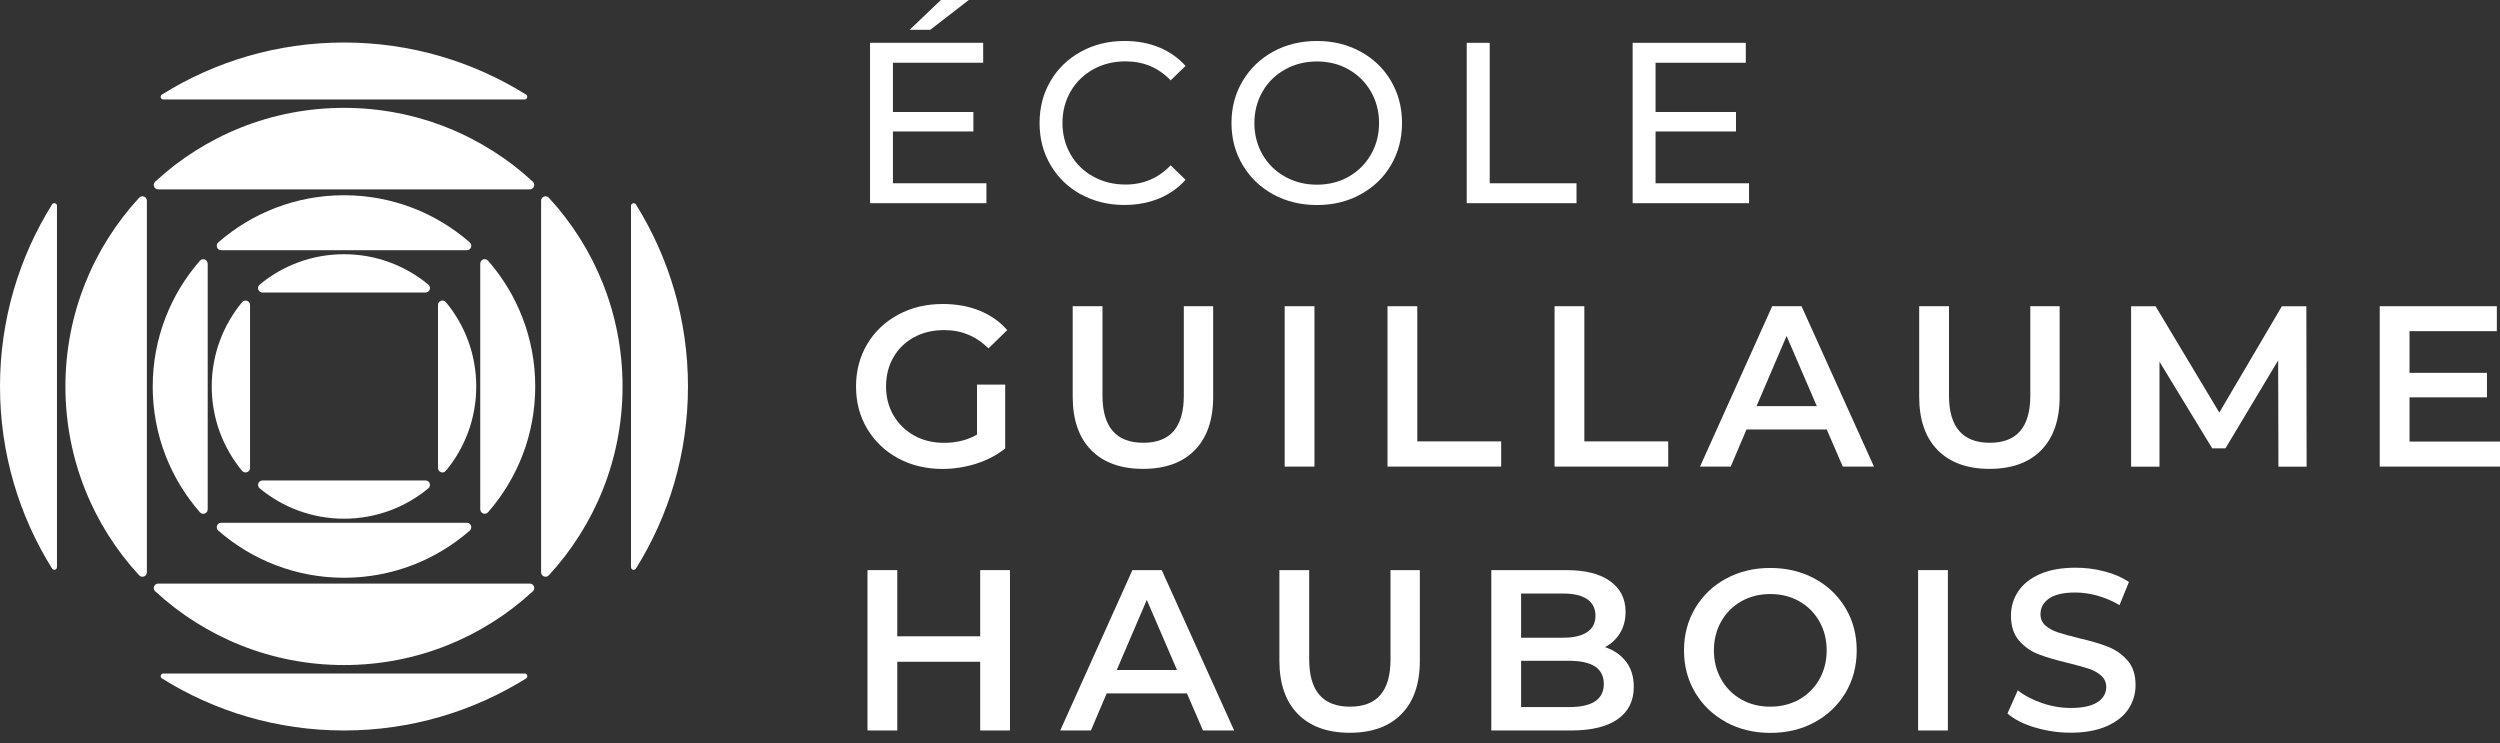
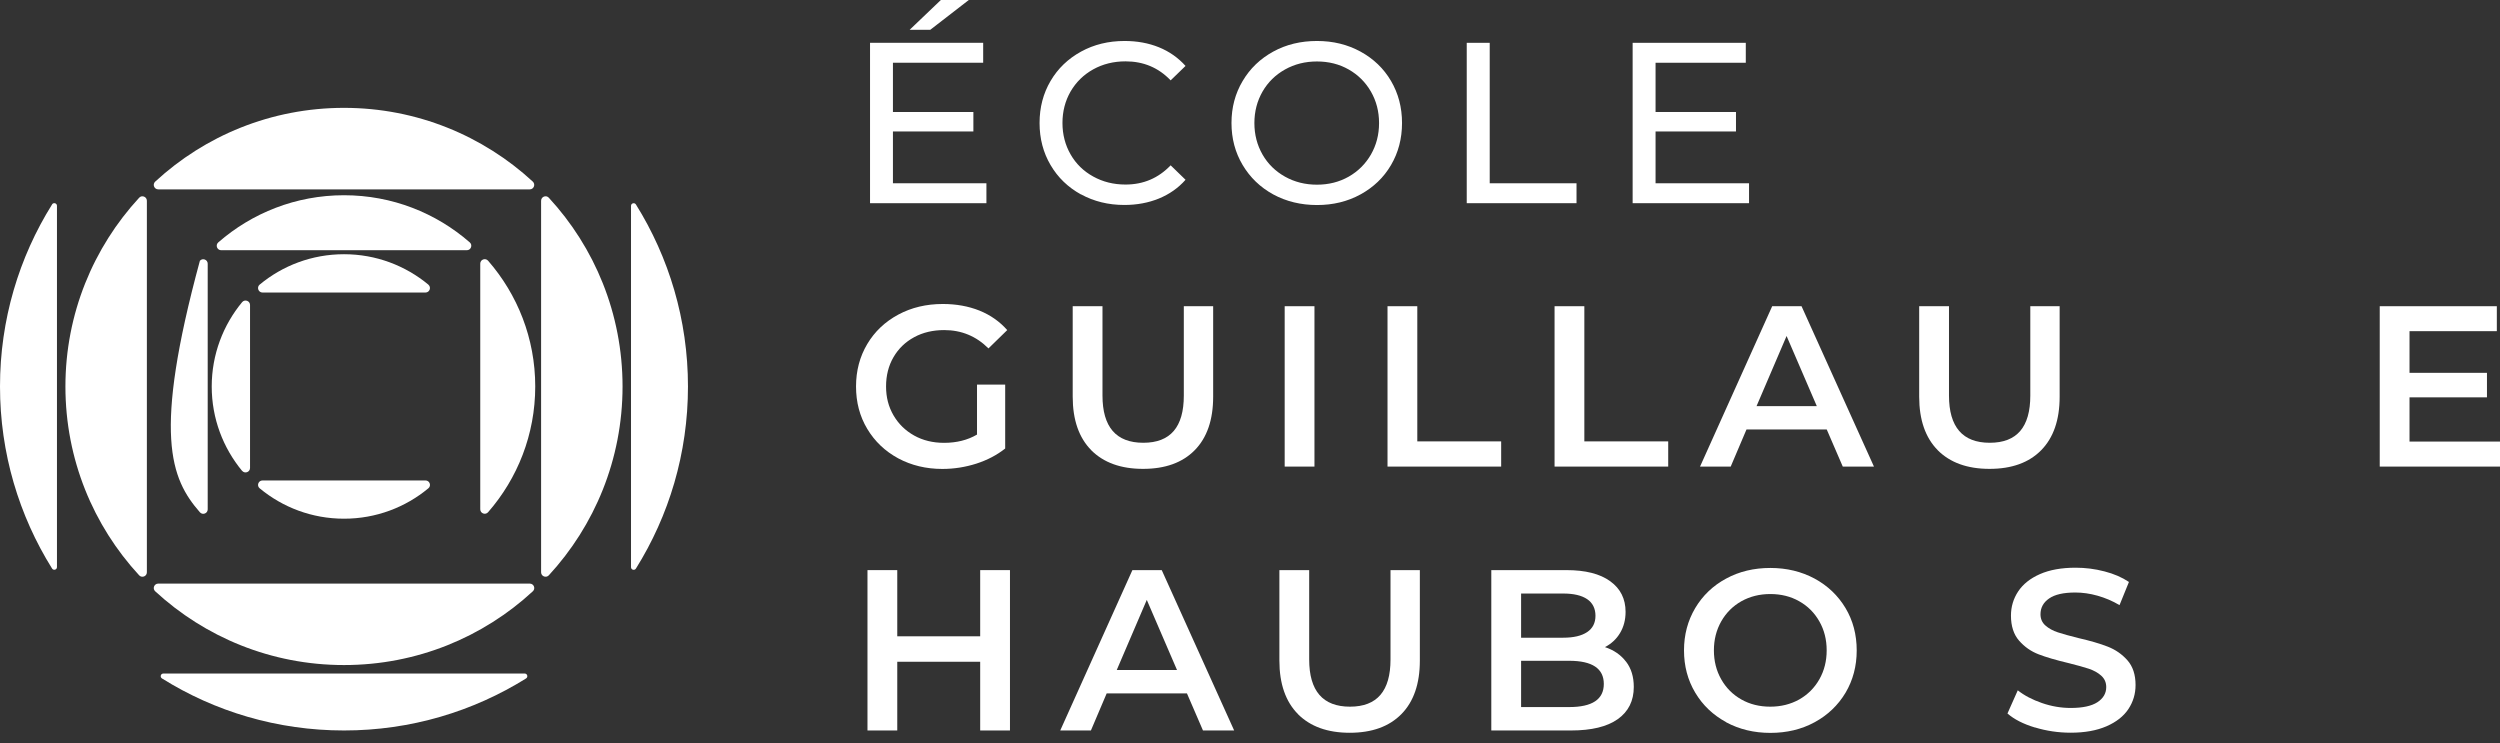
<svg xmlns="http://www.w3.org/2000/svg" width="148" height="44" viewBox="0 0 148 44" fill="none">
  <rect x="0" y="0" width="148" height="44" fill="#333333" stroke="none" />
  <path d="M3.082 12.104C1.13 15.227 0 18.923 0 22.878C0 26.834 1.13 30.53 3.082 33.657C3.164 33.788 3.372 33.732 3.372 33.574V12.183C3.372 12.025 3.164 11.969 3.082 12.1V12.104Z" fill="white" />
  <path d="M8.239 11.705C5.53 14.643 3.873 18.569 3.873 22.882C3.873 27.196 5.526 31.121 8.239 34.06C8.401 34.233 8.695 34.12 8.695 33.879V11.886C8.695 11.648 8.401 11.528 8.239 11.705Z" fill="white" />
-   <path d="M12.296 30.153V15.611C12.296 15.367 11.991 15.254 11.833 15.438C10.096 17.427 9.041 20.03 9.041 22.882C9.041 25.734 10.096 28.337 11.833 30.326C11.995 30.511 12.296 30.398 12.296 30.153Z" fill="white" />
+   <path d="M12.296 30.153V15.611C12.296 15.367 11.991 15.254 11.833 15.438C9.041 25.734 10.096 28.337 11.833 30.326C11.995 30.511 12.296 30.398 12.296 30.153Z" fill="white" />
  <path d="M14.334 27.874C14.493 28.062 14.802 27.949 14.802 27.704V18.056C14.802 17.811 14.493 17.698 14.334 17.887C13.212 19.243 12.534 20.984 12.534 22.882C12.534 24.781 13.212 26.521 14.334 27.878V27.874Z" fill="white" />
  <path d="M25.188 28.443H15.54C15.295 28.443 15.182 28.752 15.37 28.906C16.727 30.032 18.467 30.707 20.366 30.707C22.265 30.707 24.005 30.032 25.361 28.906C25.549 28.752 25.436 28.443 25.192 28.443H25.188Z" fill="white" />
  <path d="M25.361 16.851C24.005 15.728 22.265 15.05 20.366 15.05C18.467 15.05 16.727 15.725 15.37 16.851C15.182 17.009 15.295 17.318 15.54 17.318H25.188C25.433 17.318 25.549 17.009 25.357 16.851H25.361Z" fill="white" />
-   <path d="M26.393 17.887C26.235 17.698 25.93 17.811 25.93 18.056V27.704C25.93 27.949 26.239 28.066 26.393 27.874C27.52 26.518 28.194 24.777 28.194 22.878C28.194 20.98 27.52 19.239 26.393 17.883V17.887Z" fill="white" />
  <path d="M27.81 14.349C25.821 12.613 23.218 11.558 20.366 11.558C17.514 11.558 14.915 12.613 12.922 14.349C12.737 14.511 12.85 14.813 13.095 14.813H27.637C27.881 14.813 27.994 14.508 27.81 14.349Z" fill="white" />
-   <path d="M20.366 34.203C23.218 34.203 25.821 33.148 27.81 31.411C27.994 31.249 27.881 30.948 27.637 30.948H13.095C12.85 30.948 12.737 31.253 12.922 31.411C14.911 33.148 17.514 34.203 20.366 34.203Z" fill="white" />
  <path d="M28.431 15.608V30.149C28.431 30.394 28.736 30.507 28.895 30.323C30.631 28.334 31.686 25.73 31.686 22.878C31.686 20.027 30.631 17.427 28.895 15.434C28.733 15.25 28.431 15.363 28.431 15.608Z" fill="white" />
  <path d="M31.362 34.549H9.369C9.128 34.549 9.011 34.843 9.188 35.005C12.127 37.714 16.052 39.371 20.366 39.371C24.679 39.371 28.605 37.718 31.543 35.005C31.72 34.843 31.604 34.549 31.362 34.549Z" fill="white" />
  <path d="M9.369 11.211H31.362C31.6 11.211 31.717 10.918 31.543 10.752C28.605 8.043 24.679 6.385 20.366 6.385C16.052 6.385 12.127 8.039 9.188 10.752C9.011 10.914 9.128 11.211 9.369 11.211Z" fill="white" />
-   <path d="M9.67 5.888H31.057C31.215 5.888 31.272 5.681 31.14 5.598C28.013 3.647 24.321 2.517 20.362 2.517C16.402 2.517 12.71 3.647 9.584 5.598C9.452 5.681 9.508 5.888 9.667 5.888H9.67Z" fill="white" />
  <path d="M31.061 39.873H9.671C9.512 39.873 9.456 40.08 9.588 40.163C12.714 42.118 16.41 43.244 20.366 43.244C24.321 43.244 28.017 42.114 31.144 40.163C31.276 40.08 31.219 39.873 31.061 39.873Z" fill="white" />
  <path d="M32.033 11.886V33.879C32.033 34.116 32.327 34.233 32.489 34.06C35.197 31.121 36.855 27.196 36.855 22.882C36.855 18.569 35.201 14.643 32.489 11.705C32.327 11.528 32.033 11.645 32.033 11.886Z" fill="white" />
  <path d="M37.646 12.104C37.563 11.972 37.356 12.029 37.356 12.187V33.578C37.356 33.736 37.563 33.792 37.646 33.66C39.601 30.534 40.728 26.842 40.728 22.882C40.728 18.923 39.597 15.231 37.646 12.104Z" fill="white" />
  <path d="M57.839 22.769H59.507V26.552C59.018 26.94 58.449 27.237 57.797 27.448C57.145 27.655 56.479 27.761 55.789 27.761C54.821 27.761 53.951 27.55 53.171 27.132C52.395 26.71 51.785 26.13 51.34 25.387C50.895 24.645 50.677 23.809 50.677 22.878C50.677 21.948 50.899 21.112 51.34 20.369C51.781 19.627 52.395 19.047 53.178 18.625C53.962 18.203 54.84 17.996 55.816 17.996C56.61 17.996 57.334 18.128 57.986 18.388C58.637 18.652 59.183 19.036 59.628 19.541L58.517 20.626C57.793 19.902 56.919 19.541 55.898 19.541C55.228 19.541 54.636 19.68 54.117 19.963C53.597 20.245 53.19 20.637 52.896 21.142C52.602 21.647 52.455 22.227 52.455 22.878C52.455 23.53 52.602 24.08 52.896 24.589C53.19 25.094 53.597 25.493 54.117 25.783C54.636 26.073 55.228 26.216 55.887 26.216C56.629 26.216 57.281 26.054 57.839 25.727V22.769Z" fill="white" />
  <path d="M64.604 26.653C63.874 25.915 63.504 24.86 63.504 23.485V18.128H65.267V23.417C65.267 25.278 66.074 26.212 67.682 26.212C69.291 26.212 70.082 25.282 70.082 23.417V18.128H71.819V23.485C71.819 24.86 71.453 25.915 70.726 26.653C69.999 27.392 68.978 27.757 67.667 27.757C66.356 27.757 65.335 27.388 64.601 26.653H64.604Z" fill="white" />
  <path d="M76.053 18.128H77.816V27.622H76.053V18.128Z" fill="white" />
  <path d="M82.141 18.128H83.904V26.13H88.869V27.622H82.141V18.128Z" fill="white" />
  <path d="M92.03 18.128H93.793V26.13H98.758V27.622H92.03V18.128Z" fill="white" />
  <path d="M108.139 25.425H103.392L102.458 27.622H100.642L104.914 18.128H106.651L110.938 27.622H109.092L108.143 25.425H108.139ZM107.555 24.043L105.766 19.891L103.987 24.043H107.555Z" fill="white" />
  <path d="M114.716 26.653C113.986 25.915 113.616 24.86 113.616 23.485V18.128H115.38V23.417C115.38 25.278 116.186 26.212 117.794 26.212C119.403 26.212 120.194 25.282 120.194 23.417V18.128H121.931V23.485C121.931 24.86 121.565 25.915 120.838 26.653C120.111 27.392 119.09 27.757 117.779 27.757C116.468 27.757 115.447 27.388 114.713 26.653H114.716Z" fill="white" />
-   <path d="M134.883 27.625L134.867 21.334L131.748 26.54H130.961L127.842 21.413V27.625H126.161V18.132H127.612L131.383 24.423L135.086 18.132H136.536L136.551 27.625H134.883Z" fill="white" />
  <path d="M148 26.145V27.622H140.88V18.128H147.812V19.605H142.643V22.072H147.228V23.523H142.643V26.141H148V26.145Z" fill="white" />
  <path d="M59.79 33.751V43.244H58.027V39.176H53.118V43.244H51.355V33.751H53.118V37.669H58.027V33.751H59.79Z" fill="white" />
  <path d="M70.263 41.048H65.516L64.582 43.244H62.766L67.038 33.751H68.775L73.062 43.244H71.216L70.267 41.048H70.263ZM69.679 39.665L67.89 35.514L66.111 39.665H69.679Z" fill="white" />
  <path d="M76.841 42.276C76.11 41.538 75.74 40.483 75.74 39.108V33.751H77.504V39.04C77.504 40.901 78.31 41.835 79.918 41.835C81.527 41.835 82.318 40.905 82.318 39.04V33.751H84.055V39.108C84.055 40.483 83.689 41.538 82.962 42.276C82.235 43.014 81.214 43.38 79.903 43.38C78.592 43.38 77.571 43.011 76.837 42.276H76.841Z" fill="white" />
  <path d="M96.261 39.168C96.57 39.571 96.72 40.068 96.72 40.667C96.72 41.489 96.404 42.125 95.771 42.574C95.138 43.022 94.215 43.244 93.006 43.244H88.285V33.751H92.734C93.857 33.751 94.72 33.969 95.326 34.41C95.933 34.847 96.234 35.454 96.234 36.222C96.234 36.693 96.125 37.107 95.91 37.469C95.696 37.831 95.394 38.109 95.014 38.309C95.537 38.482 95.956 38.769 96.261 39.172V39.168ZM90.049 35.133V37.752H92.542C93.156 37.752 93.627 37.642 93.959 37.42C94.29 37.198 94.452 36.874 94.452 36.452C94.452 36.03 94.287 35.691 93.959 35.469C93.627 35.246 93.156 35.137 92.542 35.137H90.049V35.133ZM94.946 40.49C94.946 39.579 94.264 39.119 92.897 39.119H90.049V41.858H92.897C94.26 41.858 94.946 41.402 94.946 40.487V40.49Z" fill="white" />
  <path d="M102.187 42.751C101.41 42.329 100.8 41.749 100.356 41.003C99.911 40.257 99.693 39.424 99.693 38.501C99.693 37.578 99.915 36.746 100.356 36C100.8 35.254 101.41 34.67 102.187 34.252C102.963 33.83 103.837 33.623 104.805 33.623C105.773 33.623 106.643 33.834 107.423 34.252C108.199 34.674 108.809 35.254 109.254 35.996C109.698 36.738 109.917 37.575 109.917 38.505C109.917 39.435 109.695 40.272 109.254 41.014C108.809 41.756 108.199 42.336 107.423 42.758C106.647 43.18 105.773 43.387 104.805 43.387C103.837 43.387 102.966 43.176 102.187 42.758V42.751ZM106.511 41.41C107.016 41.123 107.415 40.728 107.706 40.215C107.996 39.703 108.139 39.134 108.139 38.501C108.139 37.868 107.996 37.296 107.706 36.787C107.415 36.275 107.02 35.879 106.511 35.593C106.007 35.307 105.434 35.167 104.801 35.167C104.168 35.167 103.599 35.31 103.091 35.593C102.586 35.879 102.187 36.275 101.896 36.787C101.606 37.3 101.463 37.872 101.463 38.501C101.463 39.13 101.606 39.707 101.896 40.215C102.187 40.728 102.582 41.123 103.091 41.41C103.595 41.696 104.168 41.835 104.801 41.835C105.434 41.835 106.003 41.692 106.511 41.41Z" fill="white" />
-   <path d="M113.552 33.751H115.315V43.244H113.552V33.751Z" fill="white" />
  <path d="M120.462 43.067C119.78 42.86 119.237 42.585 118.842 42.238L119.452 40.867C119.84 41.176 120.319 41.425 120.884 41.62C121.449 41.816 122.018 41.911 122.586 41.911C123.291 41.911 123.818 41.798 124.165 41.572C124.512 41.346 124.689 41.048 124.689 40.675C124.689 40.404 124.591 40.181 124.398 40.004C124.203 39.827 123.958 39.692 123.66 39.59C123.362 39.492 122.956 39.379 122.44 39.251C121.716 39.078 121.132 38.908 120.684 38.735C120.236 38.562 119.851 38.294 119.531 37.929C119.211 37.563 119.049 37.066 119.049 36.444C119.049 35.921 119.192 35.442 119.475 35.013C119.761 34.583 120.19 34.24 120.763 33.988C121.336 33.736 122.04 33.608 122.873 33.608C123.453 33.608 124.022 33.679 124.583 33.826C125.144 33.969 125.627 34.18 126.033 34.452L125.476 35.823C125.062 35.578 124.625 35.393 124.172 35.265C123.72 35.137 123.283 35.077 122.858 35.077C122.161 35.077 121.645 35.194 121.306 35.431C120.967 35.664 120.797 35.977 120.797 36.365C120.797 36.636 120.895 36.859 121.087 37.028C121.283 37.202 121.528 37.337 121.825 37.435C122.123 37.533 122.53 37.646 123.046 37.774C123.751 37.936 124.331 38.106 124.783 38.283C125.235 38.46 125.623 38.727 125.943 39.089C126.263 39.451 126.425 39.94 126.425 40.554C126.425 41.078 126.282 41.553 126 41.978C125.717 42.404 125.284 42.743 124.704 42.996C124.123 43.248 123.419 43.376 122.586 43.376C121.856 43.376 121.147 43.271 120.465 43.063L120.462 43.067Z" fill="white" />
  <path d="M58.396 10.85V12.029H51.506V2.535H58.204V3.715H52.862V6.63H57.624V7.783H52.862V10.85H58.396ZM55.699 0H57.353L55.073 1.763H53.853L55.699 0Z" fill="white" />
  <path d="M63.99 11.509C63.226 11.087 62.627 10.511 62.194 9.772C61.76 9.034 61.542 8.205 61.542 7.282C61.542 6.359 61.76 5.53 62.194 4.792C62.627 4.054 63.23 3.477 63.998 3.055C64.766 2.633 65.625 2.426 66.575 2.426C67.317 2.426 67.995 2.55 68.609 2.799C69.223 3.048 69.747 3.417 70.184 3.903L69.302 4.758C68.587 4.008 67.697 3.632 66.631 3.632C65.927 3.632 65.29 3.79 64.718 4.106C64.149 4.423 63.704 4.86 63.38 5.414C63.06 5.971 62.898 6.593 62.898 7.278C62.898 7.964 63.06 8.586 63.38 9.143C63.7 9.701 64.145 10.134 64.718 10.45C65.29 10.767 65.923 10.925 66.631 10.925C67.69 10.925 68.579 10.544 69.302 9.787L70.184 10.643C69.751 11.132 69.223 11.501 68.605 11.754C67.987 12.006 67.306 12.134 66.564 12.134C65.614 12.134 64.759 11.923 63.994 11.505L63.99 11.509Z" fill="white" />
  <path d="M75.375 11.509C74.606 11.087 74.004 10.507 73.563 9.765C73.122 9.023 72.904 8.198 72.904 7.282C72.904 6.367 73.122 5.542 73.563 4.799C74 4.057 74.606 3.477 75.375 3.055C76.143 2.633 77.006 2.426 77.967 2.426C78.927 2.426 79.775 2.637 80.543 3.055C81.312 3.477 81.915 4.054 82.348 4.792C82.781 5.53 83 6.359 83 7.282C83 8.205 82.781 9.034 82.348 9.772C81.915 10.511 81.312 11.087 80.543 11.509C79.775 11.931 78.916 12.138 77.967 12.138C77.017 12.138 76.143 11.927 75.375 11.509ZM79.843 10.458C80.4 10.141 80.837 9.704 81.158 9.151C81.478 8.593 81.64 7.975 81.64 7.286C81.64 6.596 81.478 5.979 81.158 5.421C80.837 4.864 80.397 4.43 79.843 4.114C79.285 3.797 78.66 3.639 77.963 3.639C77.266 3.639 76.637 3.797 76.072 4.114C75.507 4.43 75.062 4.867 74.742 5.421C74.422 5.979 74.26 6.6 74.26 7.286C74.26 7.971 74.422 8.593 74.742 9.151C75.062 9.708 75.507 10.141 76.072 10.458C76.637 10.774 77.266 10.933 77.963 10.933C78.66 10.933 79.285 10.774 79.843 10.458Z" fill="white" />
  <path d="M86.835 2.535H88.191V10.85H93.33V12.029H86.831V2.535H86.835Z" fill="white" />
  <path d="M103.543 10.85V12.029H96.652V2.535H103.351V3.715H98.009V6.63H102.77V7.783H98.009V10.85H103.543Z" fill="white" />
</svg>